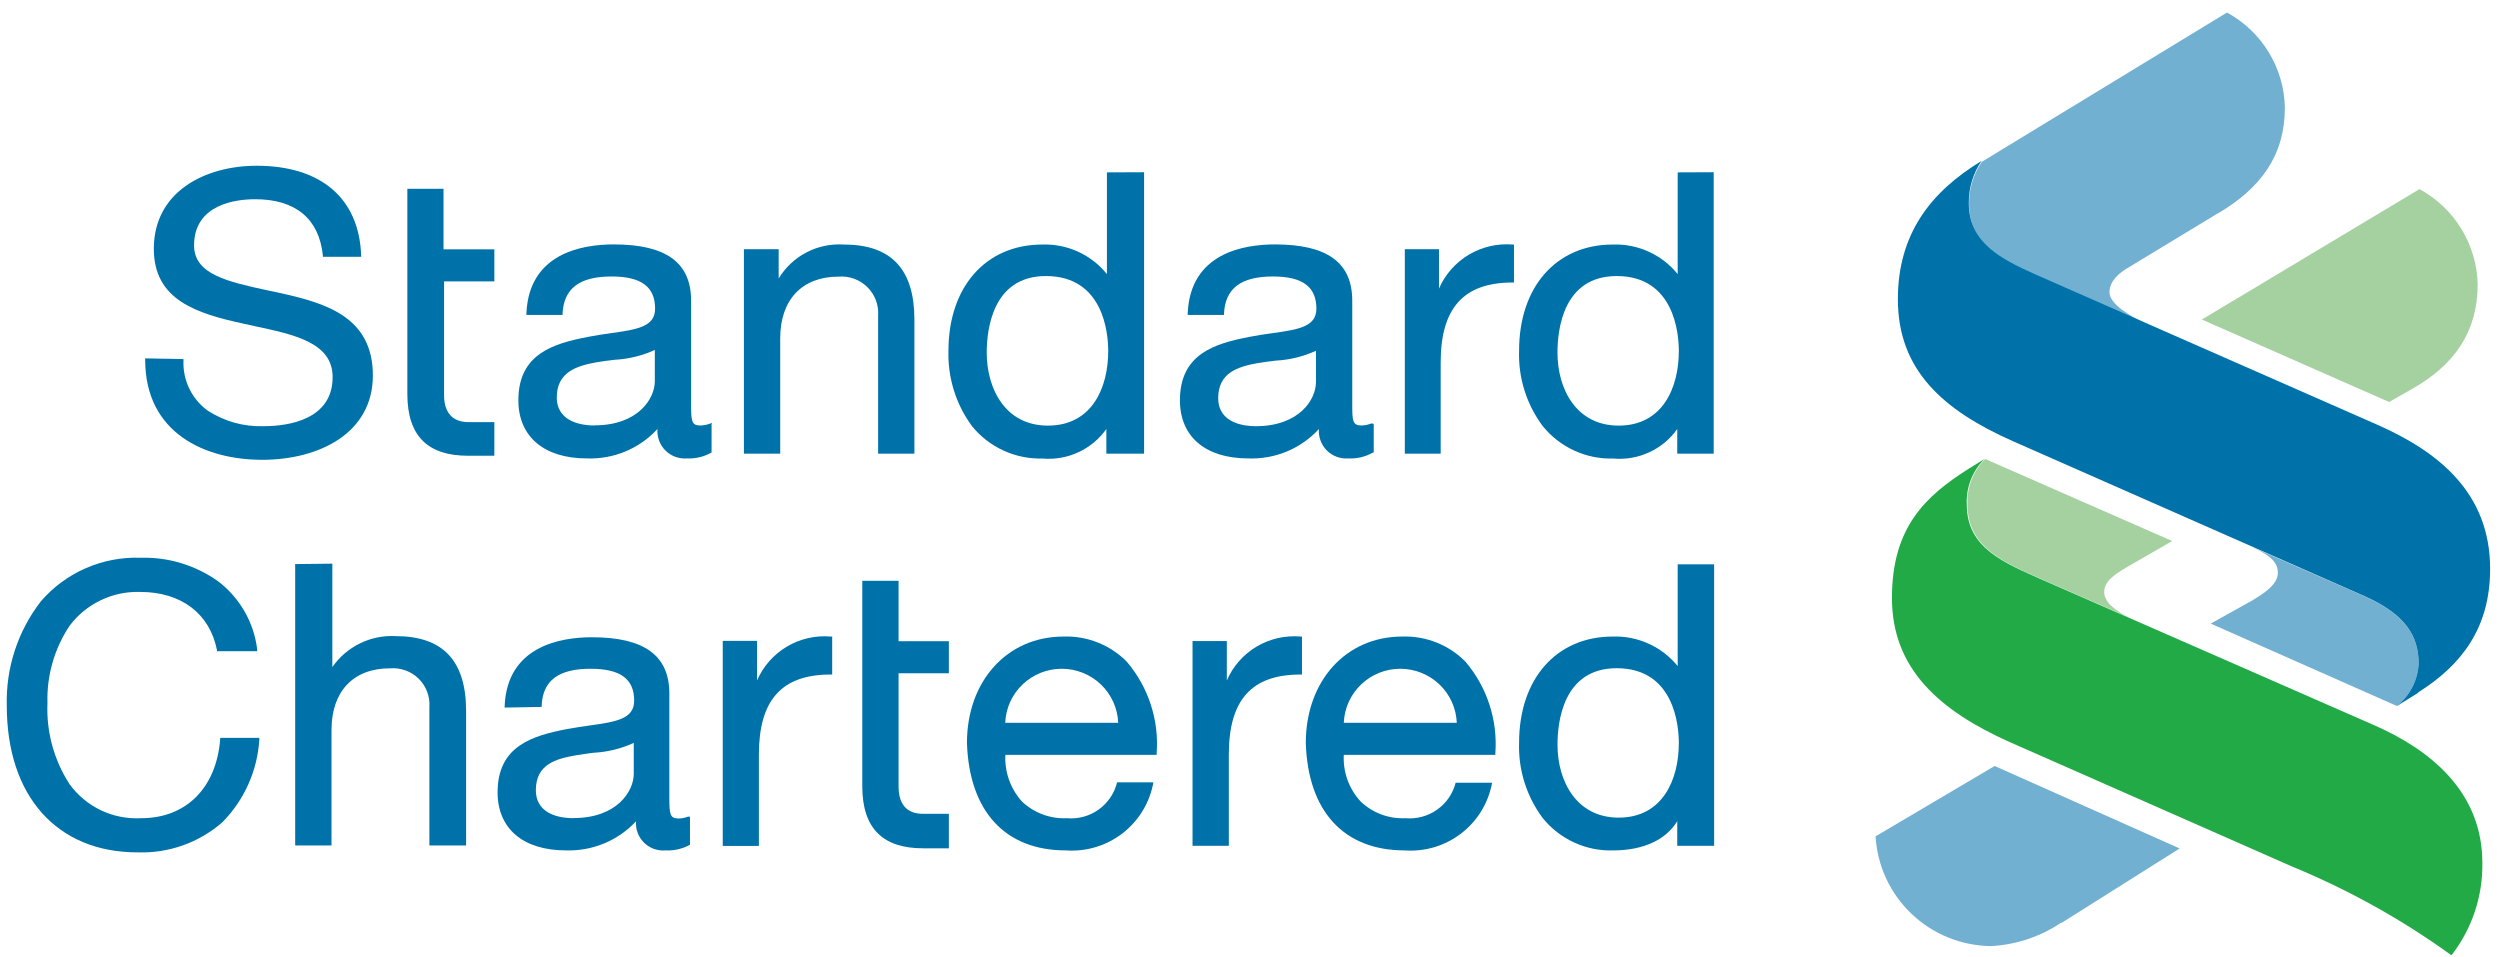
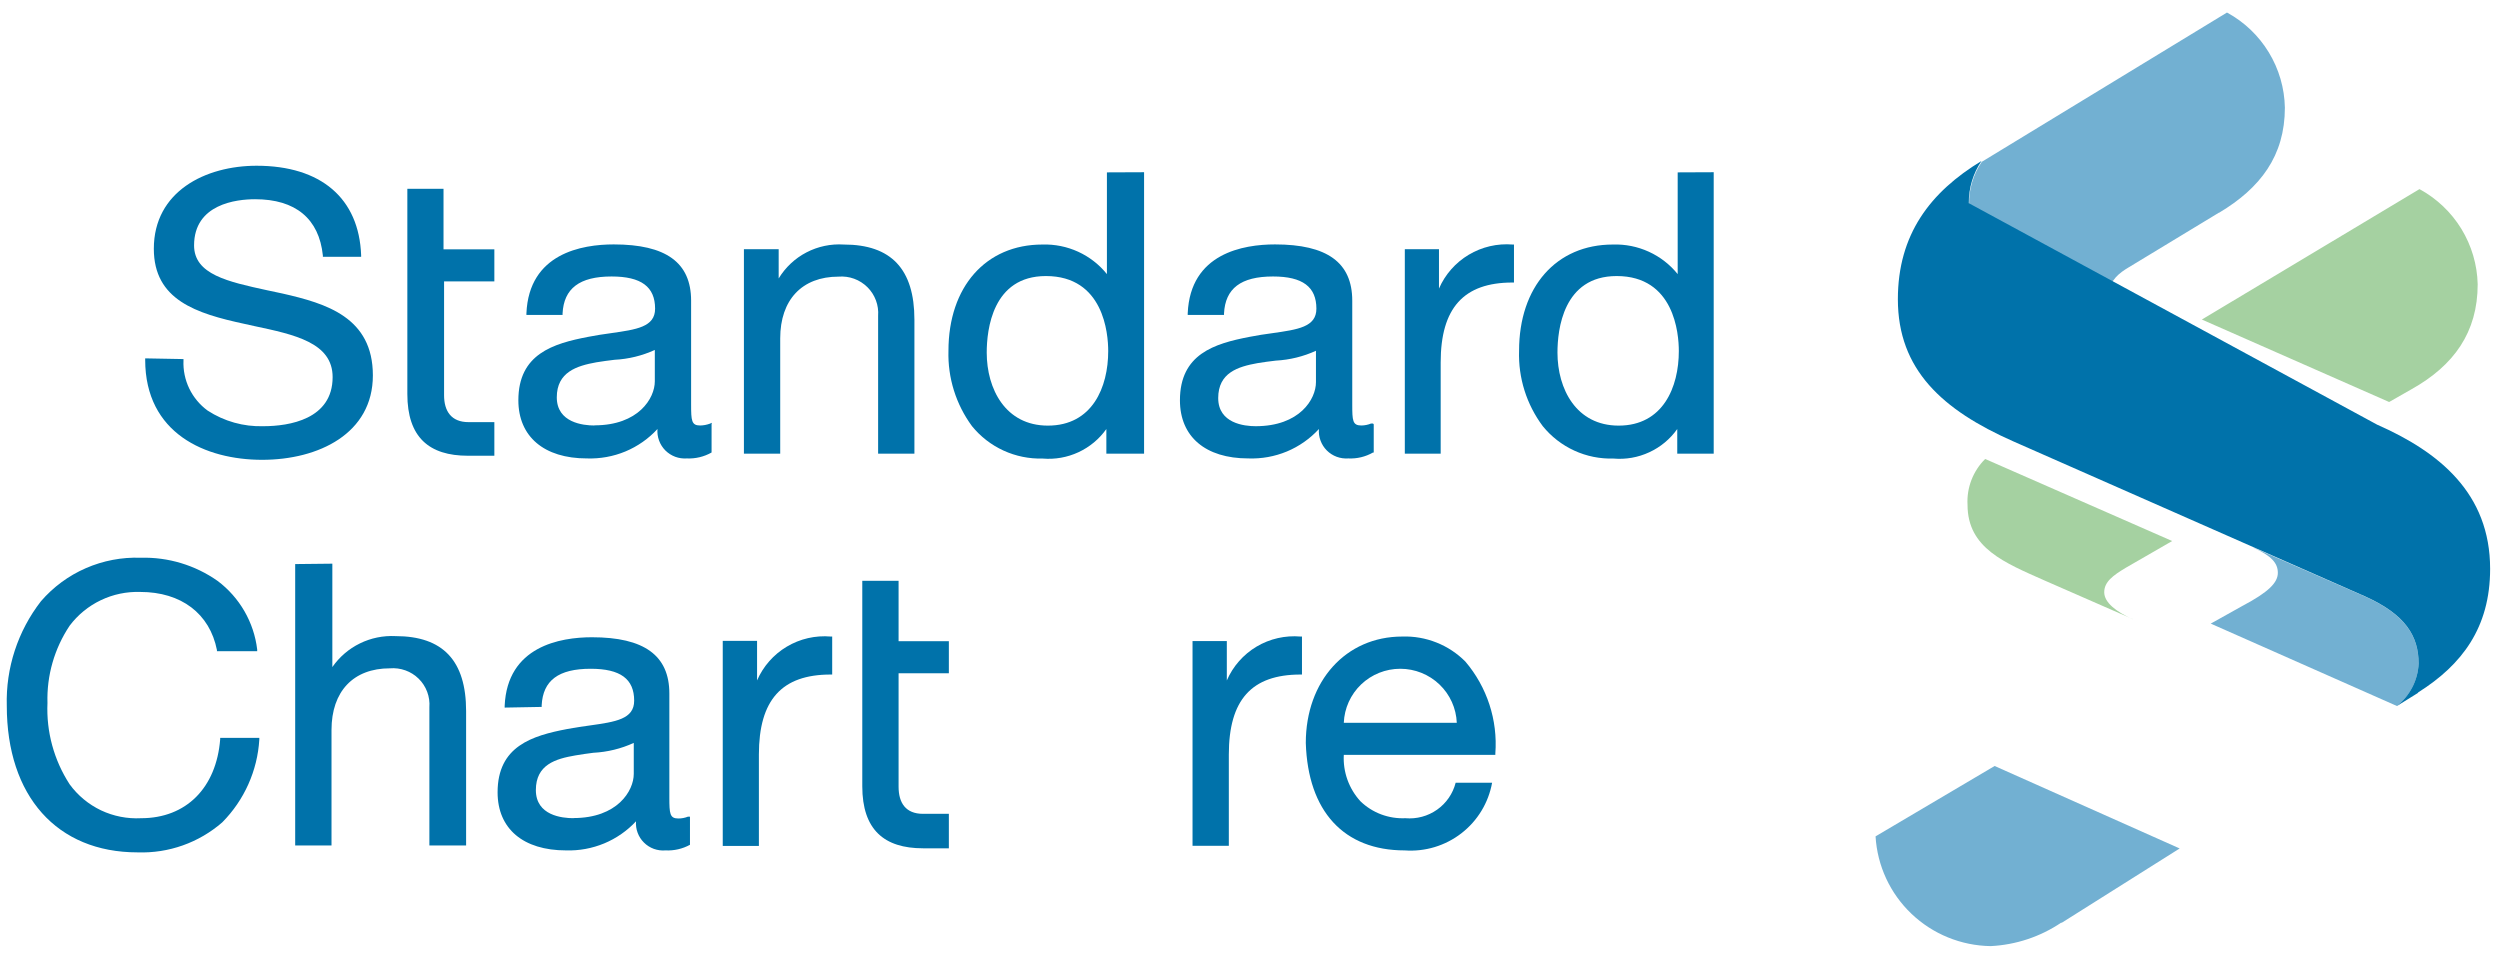
<svg xmlns="http://www.w3.org/2000/svg" width="81" height="31" viewBox="0 0 81 31" fill="none">
  <g clip-path="url(#clip0_1445_4531)">
    <path fill-rule="evenodd" clip-rule="evenodd" d="M16.017 13.677H15.18C14.621 13.677 14.388 13.321 14.388 12.806V9.118H16.017V8.078H14.37V6.118H13.198V12.765C13.198 14.169 13.903 14.766 15.161 14.766H16.017V13.677Z" fill="#0072AA" />
    <path fill-rule="evenodd" clip-rule="evenodd" d="M4.704 11.611V11.657C4.704 14.046 6.663 14.898 8.493 14.898C10.324 14.898 12.081 14.046 12.081 12.163C12.081 10.28 10.571 9.833 9.152 9.51L8.658 9.405C7.386 9.127 6.288 8.894 6.288 7.951C6.288 6.61 7.661 6.455 8.265 6.455C9.573 6.455 10.338 7.084 10.461 8.279V8.32H11.701V8.27C11.633 6.423 10.397 5.37 8.315 5.37C6.658 5.37 4.984 6.2 4.984 8.06C4.984 9.719 6.356 10.157 7.926 10.495L8.233 10.563C9.541 10.841 10.777 11.101 10.777 12.218C10.777 13.585 9.372 13.809 8.53 13.809C7.891 13.828 7.262 13.651 6.727 13.303C6.473 13.117 6.269 12.872 6.132 12.589C5.996 12.306 5.931 11.993 5.945 11.68V11.634L4.704 11.611Z" fill="#0072AA" />
    <path fill-rule="evenodd" clip-rule="evenodd" d="M23.064 13.699L23 13.727C22.899 13.764 22.793 13.784 22.685 13.786C22.405 13.786 22.392 13.631 22.392 13.102V9.742C22.392 8.502 21.573 7.919 19.884 7.919C18.859 7.919 17.138 8.206 17.056 10.152V10.203H18.227V10.157C18.268 9.346 18.776 8.958 19.815 8.958C20.776 8.958 21.225 9.291 21.225 10.002C21.225 10.595 20.621 10.677 19.792 10.795C19.554 10.827 19.312 10.864 19.056 10.914C17.916 11.133 16.795 11.47 16.795 12.97C16.795 14.146 17.628 14.853 19.014 14.853C19.442 14.868 19.869 14.791 20.264 14.627C20.659 14.462 21.013 14.214 21.302 13.9C21.292 14.027 21.31 14.155 21.354 14.275C21.398 14.395 21.468 14.504 21.558 14.595C21.649 14.685 21.758 14.755 21.878 14.8C21.998 14.844 22.127 14.862 22.254 14.853C22.534 14.866 22.812 14.799 23.055 14.661V13.749L23.064 13.699ZM19.262 13.786C18.895 13.786 18.04 13.695 18.04 12.874C18.04 12.054 18.689 11.853 19.321 11.739C19.513 11.707 19.719 11.68 19.911 11.657C20.363 11.634 20.805 11.526 21.216 11.338V12.354C21.216 12.906 20.685 13.781 19.262 13.781V13.786Z" fill="#0072AA" />
    <path fill-rule="evenodd" clip-rule="evenodd" d="M24.103 8.074V14.698H25.279V10.964C25.279 9.715 25.984 8.963 27.169 8.963C27.341 8.949 27.513 8.972 27.674 9.031C27.836 9.09 27.982 9.184 28.104 9.304C28.226 9.425 28.32 9.571 28.38 9.732C28.44 9.892 28.464 10.064 28.451 10.235V14.698H29.627V10.358C29.627 8.716 28.872 7.923 27.339 7.923C26.92 7.896 26.501 7.984 26.129 8.178C25.757 8.371 25.446 8.664 25.229 9.022V8.074H24.103Z" fill="#0072AA" />
    <path fill-rule="evenodd" clip-rule="evenodd" d="M35.864 5.585V8.881C35.614 8.57 35.295 8.322 34.932 8.156C34.569 7.99 34.172 7.91 33.773 7.923C31.942 7.923 30.73 9.291 30.73 11.365C30.704 12.242 30.973 13.102 31.494 13.809C31.769 14.147 32.118 14.417 32.515 14.599C32.912 14.781 33.346 14.869 33.782 14.857C34.18 14.891 34.58 14.82 34.942 14.652C35.304 14.484 35.616 14.225 35.846 13.9V14.698H37.068V5.58L35.864 5.585ZM33.951 13.79C32.578 13.79 31.97 12.605 31.97 11.424C31.97 10.681 32.157 8.944 33.887 8.944C35.759 8.944 35.906 10.804 35.906 11.374C35.906 12.546 35.393 13.79 33.951 13.79Z" fill="#0072AA" />
    <path fill-rule="evenodd" clip-rule="evenodd" d="M44.486 13.722H44.422C44.323 13.763 44.218 13.784 44.111 13.786C43.822 13.786 43.813 13.631 43.813 13.102V9.742C43.813 8.502 42.994 7.919 41.31 7.919C40.285 7.919 38.564 8.206 38.482 10.152V10.203H39.658V10.157C39.699 9.346 40.203 8.958 41.246 8.958C42.207 8.958 42.651 9.295 42.651 10.002C42.651 10.595 42.051 10.677 41.223 10.795C40.98 10.827 40.738 10.864 40.486 10.914C39.347 11.133 38.23 11.47 38.23 12.97C38.23 14.146 39.054 14.853 40.445 14.853C40.873 14.869 41.299 14.792 41.695 14.628C42.09 14.463 42.444 14.215 42.733 13.9C42.723 14.027 42.74 14.155 42.785 14.275C42.829 14.395 42.898 14.504 42.989 14.595C43.079 14.685 43.188 14.755 43.309 14.8C43.429 14.844 43.557 14.862 43.685 14.853C43.965 14.867 44.243 14.8 44.486 14.661H44.509V13.749L44.486 13.722ZM40.683 13.809C40.317 13.809 39.47 13.717 39.47 12.897C39.47 12.076 40.111 11.88 40.742 11.766C40.935 11.734 41.136 11.707 41.337 11.684C41.787 11.66 42.228 11.552 42.637 11.365V12.382C42.637 12.933 42.111 13.809 40.683 13.809Z" fill="#0072AA" />
    <path fill-rule="evenodd" clip-rule="evenodd" d="M49.058 7.923H49.012C48.514 7.882 48.016 7.998 47.587 8.254C47.159 8.51 46.821 8.893 46.623 9.35V8.074H45.516V14.698H46.678V11.743C46.678 9.979 47.424 9.154 49.003 9.154H49.053V7.923H49.058Z" fill="#0072AA" />
    <path fill-rule="evenodd" clip-rule="evenodd" d="M54.357 5.585V8.881C54.105 8.569 53.785 8.321 53.42 8.155C53.056 7.989 52.657 7.909 52.256 7.923C50.426 7.923 49.218 9.291 49.218 11.365C49.189 12.243 49.46 13.104 49.987 13.809C50.261 14.147 50.611 14.418 51.008 14.6C51.404 14.782 51.838 14.87 52.275 14.857C52.673 14.892 53.074 14.822 53.437 14.653C53.8 14.486 54.113 14.226 54.343 13.9V14.698H55.524V5.58L54.357 5.585ZM52.444 13.79C51.071 13.79 50.462 12.605 50.462 11.424C50.462 10.681 50.646 8.944 52.38 8.944C54.247 8.944 54.394 10.804 54.394 11.374C54.394 12.546 53.881 13.79 52.444 13.79Z" fill="#0072AA" />
    <path fill-rule="evenodd" clip-rule="evenodd" d="M7.134 23.907V23.952C7.011 25.525 6.032 26.51 4.572 26.51C4.124 26.534 3.678 26.446 3.273 26.255C2.869 26.062 2.519 25.772 2.256 25.411C1.748 24.628 1.497 23.707 1.538 22.776C1.511 21.888 1.762 21.013 2.256 20.273C2.521 19.921 2.867 19.637 3.266 19.447C3.664 19.256 4.103 19.165 4.544 19.179C5.871 19.179 6.796 19.881 7.029 21.062V21.098H8.333V21.044C8.281 20.607 8.14 20.185 7.92 19.803C7.7 19.422 7.405 19.088 7.052 18.823C6.324 18.31 5.449 18.046 4.558 18.071C3.948 18.049 3.341 18.165 2.781 18.409C2.222 18.652 1.725 19.019 1.327 19.48C0.576 20.448 0.185 21.644 0.22 22.867C0.22 25.794 1.844 27.617 4.457 27.617C5.464 27.652 6.446 27.303 7.203 26.642C7.915 25.922 8.341 24.97 8.402 23.961V23.907H7.134Z" fill="#0072AA" />
    <path fill-rule="evenodd" clip-rule="evenodd" d="M9.564 18.276V27.394H10.741V23.651C10.741 22.398 11.45 21.654 12.631 21.654C12.802 21.639 12.974 21.662 13.135 21.72C13.296 21.777 13.443 21.87 13.565 21.99C13.687 22.11 13.781 22.255 13.841 22.416C13.901 22.576 13.925 22.747 13.912 22.917V27.394H15.102V23.04C15.102 21.404 14.351 20.61 12.814 20.61C12.415 20.59 12.018 20.671 11.66 20.847C11.302 21.022 10.995 21.286 10.768 21.613V18.263L9.564 18.276Z" fill="#0072AA" />
    <path fill-rule="evenodd" clip-rule="evenodd" d="M17.55 22.904V22.853C17.591 22.046 18.095 21.668 19.138 21.668C20.099 21.668 20.547 21.996 20.547 22.703C20.547 23.3 19.948 23.387 19.11 23.505C18.877 23.537 18.653 23.569 18.383 23.619C17.239 23.838 16.122 24.175 16.122 25.671C16.122 26.851 16.951 27.553 18.342 27.553C18.765 27.566 19.186 27.488 19.577 27.326C19.968 27.163 20.319 26.919 20.607 26.61C20.597 26.737 20.615 26.864 20.66 26.983C20.704 27.102 20.774 27.21 20.865 27.3C20.955 27.39 21.064 27.459 21.184 27.503C21.304 27.546 21.432 27.564 21.559 27.553C21.836 27.567 22.112 27.504 22.355 27.371V26.459H22.291C22.192 26.499 22.086 26.519 21.98 26.519C21.701 26.519 21.687 26.368 21.687 25.83V22.47C21.687 21.235 20.868 20.647 19.179 20.647C18.154 20.647 16.433 20.939 16.351 22.872V22.926L17.55 22.904ZM18.58 26.509C18.213 26.509 17.362 26.423 17.362 25.598C17.362 24.773 18.003 24.586 18.639 24.476C18.831 24.44 19.033 24.417 19.225 24.39C19.678 24.367 20.122 24.259 20.534 24.07V25.073C20.534 25.625 20.003 26.505 18.58 26.505V26.509Z" fill="#0072AA" />
-     <path fill-rule="evenodd" clip-rule="evenodd" d="M55.538 27.403V18.285H54.357V21.581C54.105 21.271 53.784 21.023 53.42 20.857C53.055 20.691 52.657 20.611 52.257 20.624C50.426 20.624 49.218 21.992 49.218 24.07C49.191 24.947 49.461 25.806 49.987 26.509C50.261 26.848 50.611 27.118 51.008 27.299C51.404 27.481 51.838 27.568 52.275 27.553C53.24 27.553 53.982 27.207 54.343 26.605V27.403H55.538ZM52.444 26.491C51.071 26.491 50.463 25.301 50.463 24.13C50.463 23.387 50.646 21.65 52.38 21.65C54.247 21.65 54.394 23.51 54.394 24.075C54.394 25.242 53.881 26.491 52.444 26.491Z" fill="#0072AA" />
-     <path fill-rule="evenodd" clip-rule="evenodd" d="M36.194 25.347C36.107 25.703 35.895 26.017 35.596 26.23C35.297 26.444 34.931 26.543 34.565 26.51C34.297 26.522 34.029 26.48 33.778 26.386C33.527 26.292 33.298 26.148 33.105 25.962C32.737 25.55 32.546 25.009 32.574 24.458H37.475V24.413C37.559 23.331 37.21 22.261 36.505 21.436C36.239 21.167 35.919 20.956 35.567 20.817C35.215 20.677 34.838 20.611 34.459 20.624C32.629 20.624 31.329 22.069 31.329 24.071C31.402 26.286 32.565 27.553 34.532 27.553C35.196 27.601 35.853 27.401 36.377 26.994C36.901 26.586 37.255 25.999 37.37 25.347H36.194ZM34.4 21.668C34.873 21.668 35.328 21.85 35.669 22.176C36.01 22.503 36.211 22.948 36.23 23.419H32.569C32.588 22.948 32.789 22.503 33.131 22.176C33.472 21.85 33.927 21.668 34.4 21.668Z" fill="#0072AA" />
    <path fill-rule="evenodd" clip-rule="evenodd" d="M47.163 25.361C47.073 25.714 46.86 26.024 46.561 26.234C46.262 26.445 45.898 26.542 45.534 26.51C45.267 26.522 45 26.48 44.749 26.386C44.499 26.292 44.271 26.148 44.079 25.962C43.893 25.76 43.75 25.522 43.657 25.264C43.565 25.006 43.524 24.732 43.539 24.458H48.449V24.413C48.53 23.332 48.182 22.263 47.479 21.436C47.212 21.167 46.893 20.956 46.541 20.817C46.189 20.677 45.812 20.611 45.433 20.624C43.603 20.624 42.308 22.069 42.308 24.071C42.376 26.286 43.539 27.553 45.511 27.553C46.172 27.601 46.827 27.403 47.35 26.998C47.873 26.594 48.227 26.01 48.344 25.361H47.163ZM45.369 21.668C45.842 21.668 46.297 21.85 46.638 22.176C46.98 22.503 47.181 22.948 47.2 23.419H43.539C43.558 22.948 43.759 22.503 44.1 22.176C44.441 21.85 44.896 21.668 45.369 21.668Z" fill="#0072AA" />
    <path fill-rule="evenodd" clip-rule="evenodd" d="M24.588 27.408V24.449C24.588 22.676 25.33 21.855 26.913 21.855H26.963V20.624H26.918C26.42 20.581 25.921 20.696 25.493 20.951C25.064 21.206 24.727 21.59 24.529 22.046V20.765H23.417V27.408H24.588Z" fill="#0072AA" />
    <path fill-rule="evenodd" clip-rule="evenodd" d="M39.814 27.403V24.449C39.814 22.676 40.55 21.855 42.138 21.855H42.184V20.624H42.138C41.641 20.581 41.142 20.695 40.713 20.95C40.284 21.206 39.947 21.589 39.749 22.047V20.77H38.638V27.403H39.814Z" fill="#0072AA" />
    <path fill-rule="evenodd" clip-rule="evenodd" d="M30.743 26.368H29.906C29.343 26.368 29.114 26.013 29.114 25.488V21.814H30.743V20.775H29.114V18.819H27.938V25.475C27.938 26.883 28.647 27.485 29.906 27.485H30.743V26.368Z" fill="#0072AA" />
    <path fill-rule="evenodd" clip-rule="evenodd" d="M66.786 29.892C66.108 30.35 65.316 30.613 64.498 30.654C63.54 30.64 62.623 30.266 61.931 29.606C61.239 28.947 60.824 28.05 60.768 27.098L64.626 24.818L70.621 27.49L66.795 29.901L66.786 29.892Z" fill="#72B0D2" />
    <path fill-rule="evenodd" clip-rule="evenodd" d="M69.102 20.059L66.237 18.805C64.956 18.235 63.748 17.761 63.748 16.357C63.732 16.083 63.776 15.809 63.874 15.553C63.973 15.297 64.124 15.064 64.32 14.871L70.379 17.529L68.877 18.395C68.461 18.645 68.177 18.851 68.177 19.188C68.177 19.525 68.571 19.822 69.093 20.059H69.102Z" fill="#A5D1A1" />
    <path fill-rule="evenodd" clip-rule="evenodd" d="M71.889 6.893L68.955 8.671C68.694 8.826 68.347 9.081 68.347 9.469C68.347 9.856 69.024 10.253 69.623 10.536L65.962 8.922C64.878 8.466 63.798 7.91 63.798 6.61C63.793 6.123 63.936 5.646 64.21 5.243L72.154 0.406C72.712 0.709 73.179 1.154 73.508 1.695C73.838 2.236 74.018 2.855 74.03 3.488C74.03 5.051 73.234 6.095 71.898 6.893H71.889Z" fill="#72B0D2" />
    <path fill-rule="evenodd" clip-rule="evenodd" d="M78.135 12.61L77.408 13.025L71.34 10.353L78.391 6.127C78.95 6.431 79.418 6.876 79.749 7.416C80.079 7.957 80.262 8.576 80.277 9.209C80.277 10.768 79.504 11.844 78.135 12.61Z" fill="#A5D1A1" />
    <path fill-rule="evenodd" clip-rule="evenodd" d="M73.014 17.743L76.602 19.316C77.948 19.913 78.364 20.619 78.364 21.509C78.351 21.773 78.282 22.031 78.161 22.267C78.04 22.503 77.871 22.71 77.664 22.876L71.628 20.205L72.648 19.635C73.513 19.179 73.802 18.873 73.802 18.559C73.802 18.244 73.596 18.012 73.014 17.747V17.743Z" fill="#72B0D2" />
-     <path fill-rule="evenodd" clip-rule="evenodd" d="M79.412 30.941C77.819 29.79 76.096 28.831 74.278 28.082L65.125 24.048C62.837 23.027 61.299 21.668 61.299 19.375C61.299 17.082 62.384 16.074 63.789 15.185L64.297 14.871C64.102 15.064 63.95 15.297 63.851 15.553C63.753 15.809 63.709 16.083 63.725 16.357C63.725 17.761 64.933 18.235 66.214 18.805L76.881 23.478C78.712 24.271 80.428 25.634 80.428 27.955C80.446 29.033 80.096 30.086 79.435 30.941H79.412Z" fill="#22AA47" />
-     <path fill-rule="evenodd" clip-rule="evenodd" d="M78.332 22.457L77.664 22.872C77.871 22.706 78.04 22.498 78.161 22.263C78.282 22.027 78.351 21.768 78.364 21.504C78.364 20.615 77.948 19.908 76.602 19.311L65.221 14.296C62.933 13.284 61.491 11.976 61.491 9.697C61.491 7.595 62.539 6.223 64.201 5.215C63.927 5.619 63.784 6.096 63.789 6.583C63.789 7.882 64.869 8.407 65.953 8.894L77.019 13.759C79.028 14.643 80.68 15.983 80.68 18.431C80.68 20.337 79.764 21.541 78.355 22.43L78.332 22.457Z" fill="#0072AA" />
+     <path fill-rule="evenodd" clip-rule="evenodd" d="M78.332 22.457L77.664 22.872C77.871 22.706 78.04 22.498 78.161 22.263C78.282 22.027 78.351 21.768 78.364 21.504C78.364 20.615 77.948 19.908 76.602 19.311L65.221 14.296C62.933 13.284 61.491 11.976 61.491 9.697C61.491 7.595 62.539 6.223 64.201 5.215C63.927 5.619 63.784 6.096 63.789 6.583L77.019 13.759C79.028 14.643 80.68 15.983 80.68 18.431C80.68 20.337 79.764 21.541 78.355 22.43L78.332 22.457Z" fill="#0072AA" />
  </g>
  <defs>
    <clipPath id="clip0_1445_4531">
      <rect width="81" height="31" fill="white" />
    </clipPath>
  </defs>
</svg>